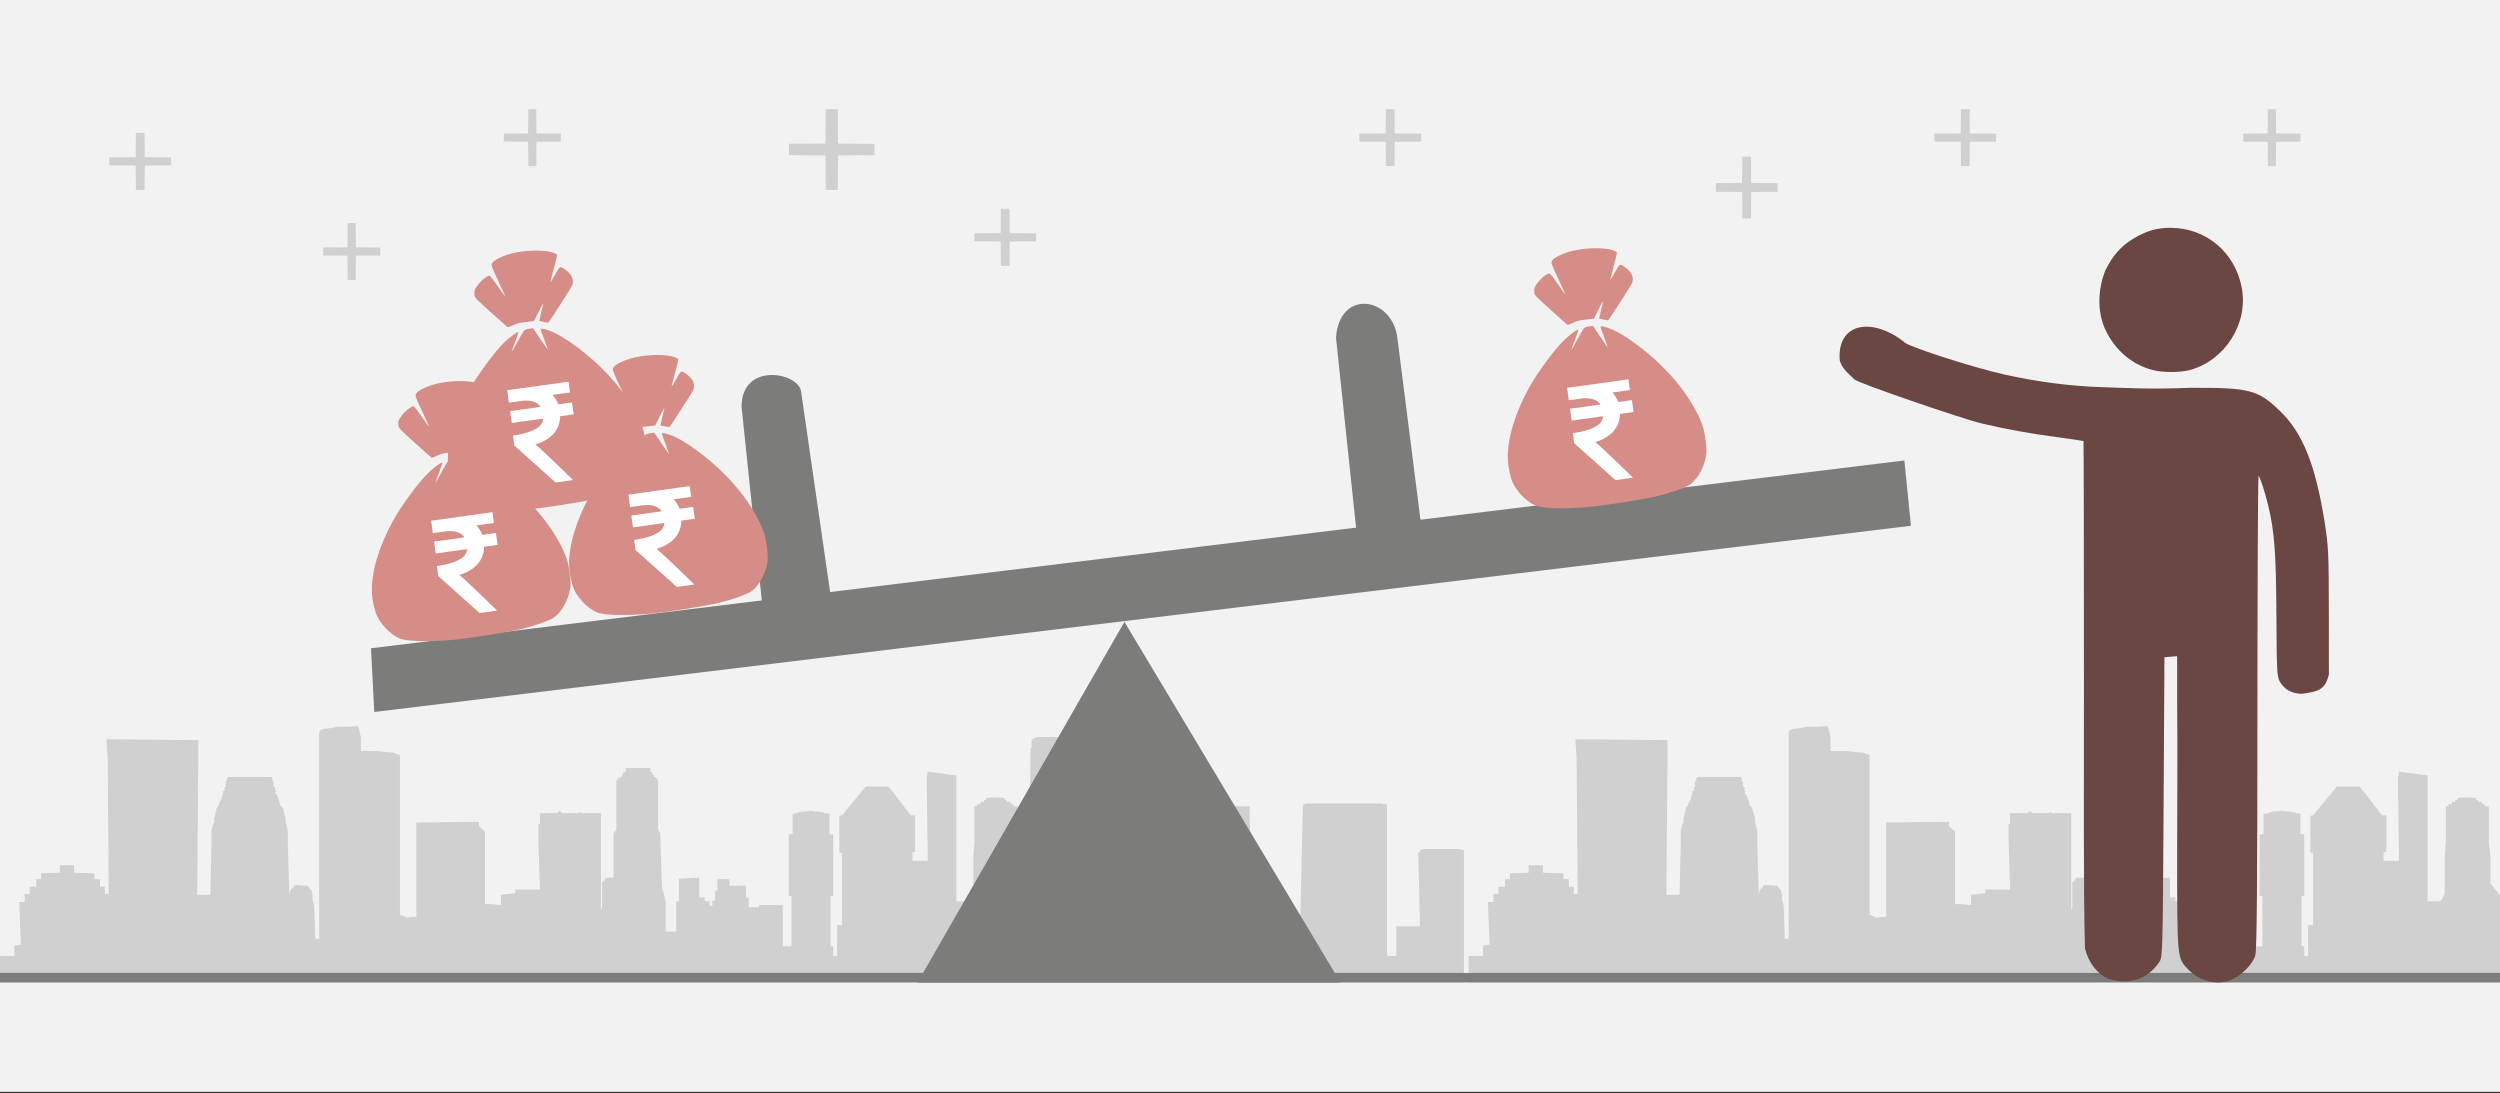
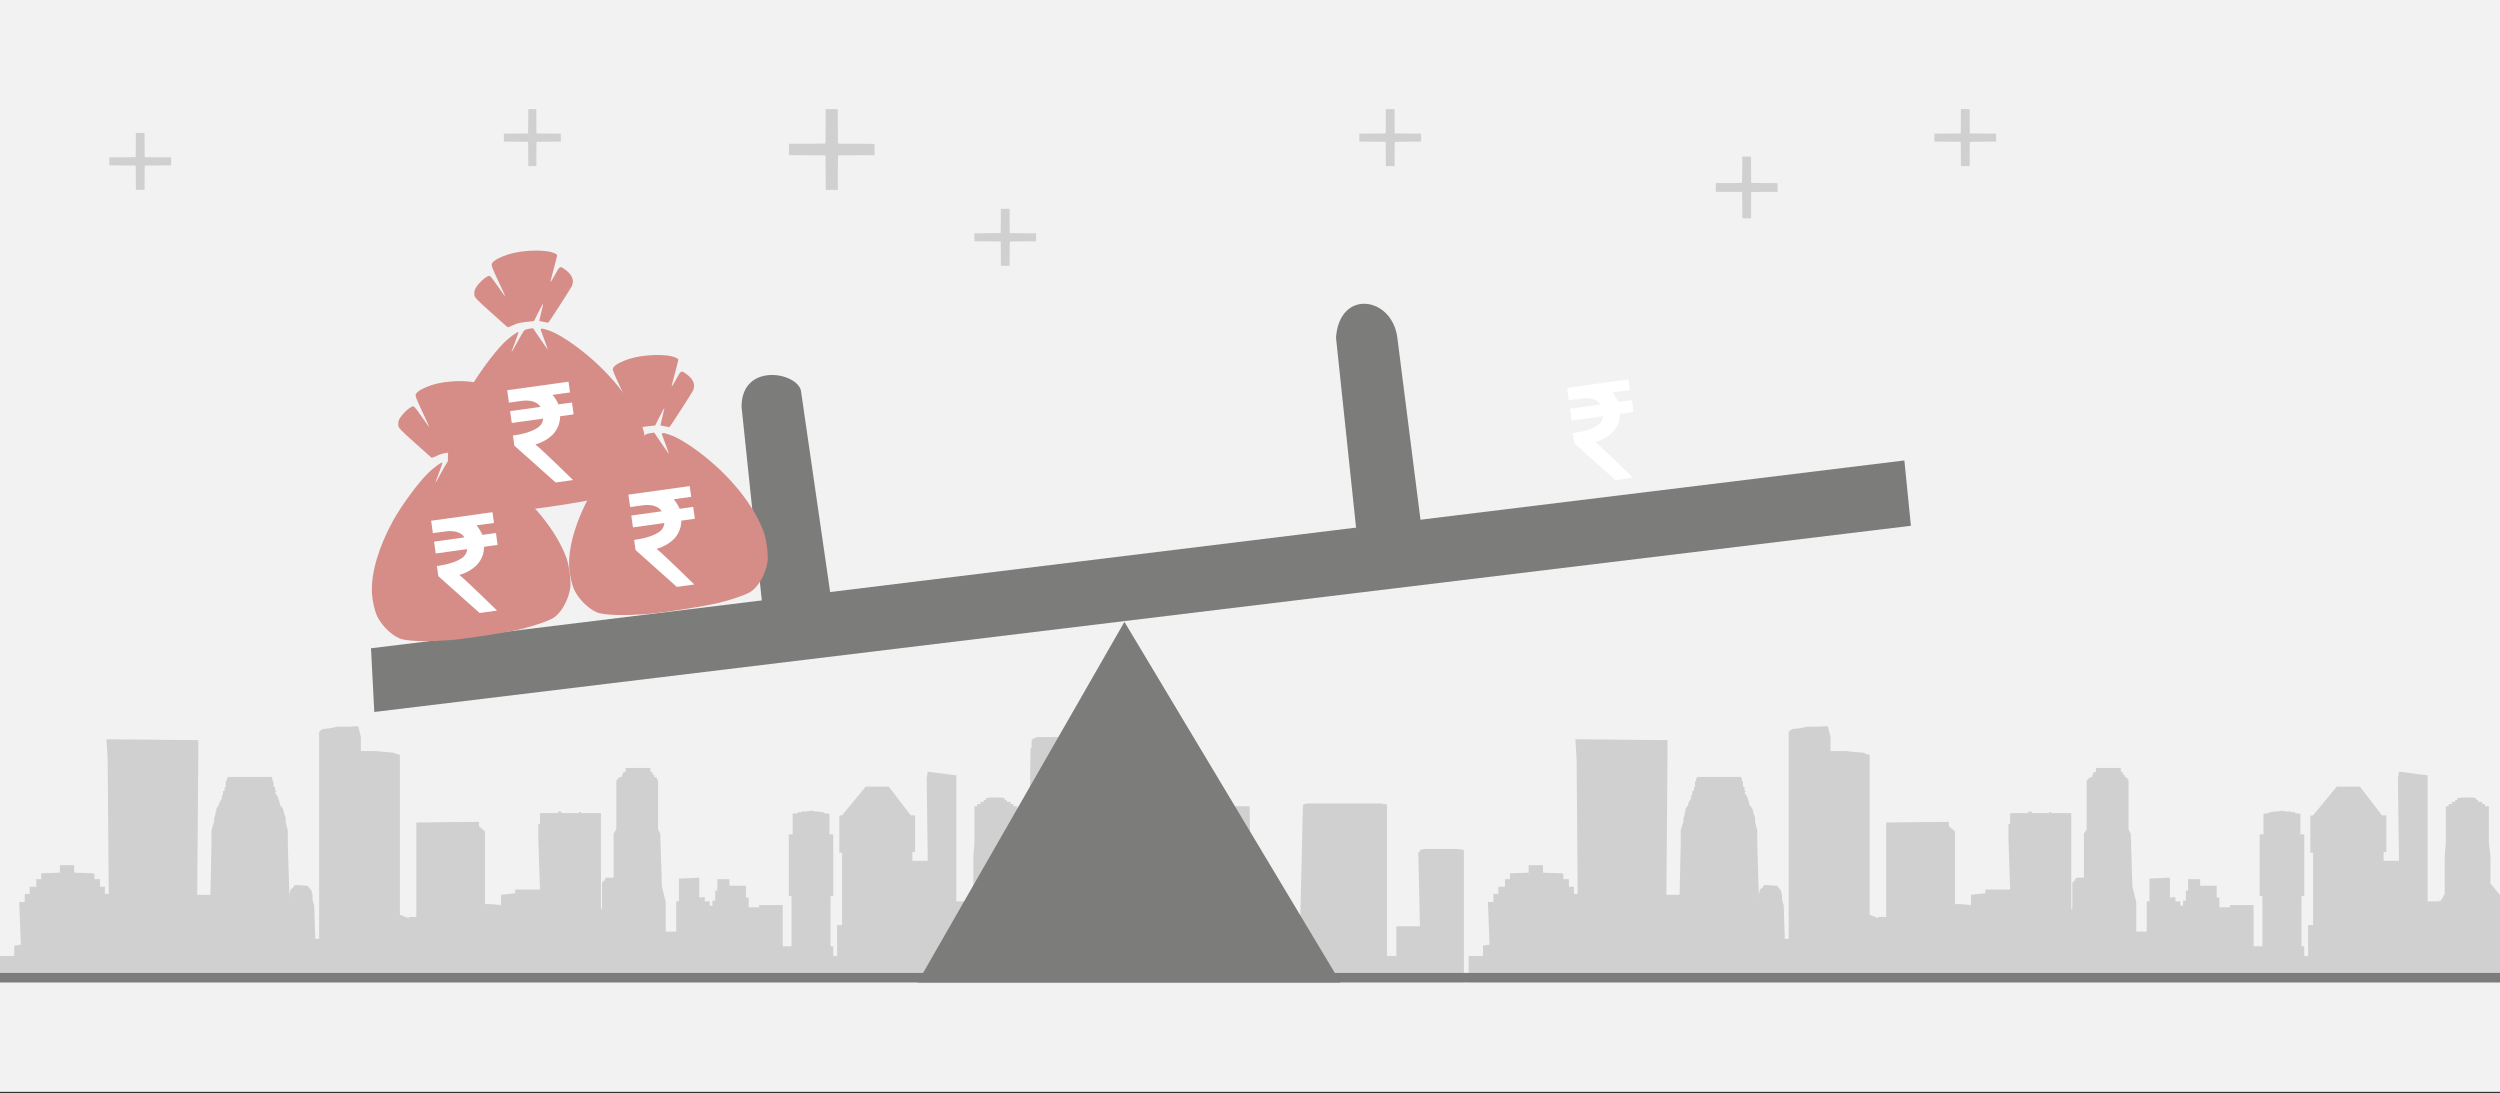
<svg xmlns="http://www.w3.org/2000/svg" width="526" height="230" overflow="hidden">
  <rect width="100%" height="100%" fill="#333333" stroke="none" />
  <defs>
    <clipPath id="clip0">
      <rect x="0" y="0" width="526" height="230" />
    </clipPath>
  </defs>
  <g clip-path="url(#clip0)">
    <rect x="0" y="0" width="526" height="229.667" fill="#FFFFFF" />
    <rect x="0" y="0" width="526" height="229.667" fill="#F2F2F2" />
    <path d="M308 206.044 308 178.821 306.613 178.624 299.794 178.624 298.754 178.821 298.754 178.821 298.754 179.28 298.408 179.28 298.408 179.412 298.754 194.893 295.403 194.893 293.785 194.893 293.785 201.125 291.82 201.125 291.82 169.506 291.82 169.375 291.589 169.178 291.011 169.178 290.78 169.047 289.971 169.047 289.393 169.047 276.333 169.047 275.524 169.047 274.946 169.047 274.715 169.178 274.368 169.178 274.137 169.375 273.559 194.171 269.514 193.843 269.514 193.515 267.896 193.646 267.896 193.515 267.55 193.515 267.319 193.515 266.741 193.515 266.163 193.515 265.932 193.515 265.354 193.515 265.354 182.495 265.123 182.495 265.123 181.117 264.892 181.117 263.158 181.117 262.927 171.54 262.927 169.965 262.927 169.637 262.696 169.637 252.525 169.637 252.294 169.637 252.294 169.965 252.294 171.54 252.294 180.986 252.063 180.986 250.098 180.986 247.902 180.986 247.325 180.986 247.325 174.492 245.707 174.295 230.682 174.492 231.029 158.486 230.682 158.354 230.682 158.026 230.682 157.436 230.682 156.78 229.295 155.075 228.833 155.075 218.2 155.075 217.391 155.403 217.045 155.73 217.045 156.321 217.045 156.977 217.045 157.436 216.813 157.436 216.813 157.895 216.467 188.398 214.386 185.906 214.386 180.33 214.04 177.116 214.04 169.637 213.231 169.637 213.231 169.637 213.231 169.178 212.653 169.178 212.653 169.178 212.653 168.719 212.191 168.719 211.844 168.719 211.844 168.391 211.382 168.26 211.382 168.26 211.382 167.932 210.804 167.801 208.377 167.801 207.452 167.932 207.452 168.26 207.452 168.26 206.99 168.391 206.99 168.719 206.99 168.719 206.181 168.719 206.412 169.178 206.181 169.178 205.603 169.178 205.603 169.637 205.603 169.637 205.025 169.637 205.025 177.116 204.794 180.33 204.794 188.07 203.985 189.514 203.638 189.514 203.638 189.645 202.829 189.645 202.829 189.645 201.789 189.645 201.789 189.645 201.211 189.645 201.211 169.965 201.211 163.143 195.201 162.356 194.97 163.799 195.201 181.117 191.965 181.117 191.965 180.527 191.965 180.527 191.965 179.28 191.965 179.28 192.197 179.28 192.197 179.28 192.543 179.28 192.543 179.28 192.543 179.28 192.543 171.671 192.543 171.54 192.543 171.54 192.543 171.54 192.197 171.54 192.197 171.54 191.965 171.54 191.965 171.54 191.619 171.54 191.619 171.54 191.619 171.54 186.996 165.505 182.142 165.505 177.172 171.54 177.172 171.54 177.172 171.54 177.172 171.54 177.172 171.54 176.941 171.54 176.941 171.54 176.594 171.671 176.594 171.671 176.594 171.671 176.594 179.28 176.594 179.28 176.594 179.28 176.594 179.412 176.941 179.412 177.172 179.412 177.172 179.412 177.172 180.658 177.172 180.658 177.172 180.658 177.172 194.63 176.132 194.63 176.132 201.125 175.323 201.125 175.323 199.091 174.745 199.091 174.745 188.53 175.323 188.53 175.323 175.541 174.514 175.541 174.514 171.212 173.358 171.081 173.358 171.081 173.358 170.884 173.127 170.884 173.127 170.884 172.78 170.884 172.78 170.884 172.549 170.884 172.549 170.753 172.318 170.753 171.971 170.753 171.74 170.753 171.509 170.753 170.7 170.556 169.544 170.753 169.544 170.753 169.313 170.753 168.967 170.753 168.735 170.753 168.735 170.753 168.504 170.884 168.158 170.884 168.158 170.884 167.926 170.884 167.926 170.884 167.926 171.081 167.926 171.081 166.771 171.212 166.771 175.541 165.962 175.541 165.962 188.53 166.54 188.53 166.54 199.091 164.69 199.091 164.69 190.432 160.299 190.432 159.721 190.432 159.721 190.891 159.721 190.891 158.334 190.891 157.525 190.891 157.525 188.858 156.947 188.858 156.947 186.365 156.138 186.365 156.138 186.365 156.138 186.365 156.138 186.365 155.907 186.365 155.907 186.365 155.676 186.365 155.676 186.365 155.329 186.365 155.329 186.365 155.098 186.365 155.098 186.365 154.751 186.365 153.942 186.365 153.48 186.365 153.48 184.987 152.324 184.987 150.937 184.987 150.937 187.349 150.937 187.349 150.475 187.349 150.475 189.514 149.897 189.514 149.897 190.563 149.666 190.563 149.666 190.563 149.319 190.563 149.319 190.563 149.319 189.645 148.279 189.645 148.279 188.858 148.279 188.726 147.123 188.858 147.123 184.659 142.847 184.856 142.847 189.645 142.269 189.645 142.269 201.125 142.269 201.125 142.269 196.008 140.074 196.008 140.074 189.776 139.265 186.562 138.918 175.41 138.456 174.492 138.456 164.258 138.109 163.602 137.647 163.471 137.647 163.143 137.647 163.012 137.3 163.012 137.3 162.553 137.3 162.553 136.838 162.356 136.838 161.766 136.838 161.569 136.491 161.569 131.868 161.569 131.637 161.569 131.637 161.766 131.637 162.356 131.059 162.553 131.059 162.553 131.059 163.012 130.828 163.012 130.828 163.143 130.828 163.471 130.25 163.602 129.672 164.258 129.672 174.492 129.094 175.41 129.094 184.987 129.094 184.856 129.094 184.856 129.094 184.659 129.094 184.659 127.823 184.659 127.476 184.659 127.476 184.856 127.476 184.856 127.245 184.856 127.245 184.987 127.245 185.184 127.245 185.184 127.245 185.184 127.245 185.315 126.898 185.315 126.898 185.315 126.898 185.643 126.667 185.643 126.667 185.643 126.667 190.891 126.436 191.482 126.436 176.46 126.436 175.541 126.436 173.376 126.436 173.376 126.436 172.589 126.436 171.081 122.275 171.081 122.275 170.884 121.813 170.884 121.813 171.081 118.23 171.081 117.999 170.753 117.421 170.753 117.421 171.081 113.608 171.081 113.608 172.589 113.608 173.376 113.261 173.376 113.261 175.541 113.261 176.46 113.608 187.152 108.638 187.152 108.407 187.152 108.407 187.939 108.407 187.939 105.402 188.267 105.402 190.432 103.437 190.235 102.05 190.235 102.05 185.447 102.05 185.447 102.05 174.951 100.779 173.836 100.779 173.836 100.779 173.048 100.779 172.917 87.604 173.048 87.604 192.925 85.986 192.925 85.986 193.187 84.137 192.466 84.137 158.814 83.559 158.682 82.75 158.354 81.132 158.223 79.167 158.026 76.971 158.026 75.931 158.026 75.931 155.075 75.353 152.779 73.157 152.91 70.961 152.91 69.343 153.238 67.957 153.369 67.379 153.697 67.147 154.025 67.147 158.945 67.147 197.517 66.916 197.517 66.338 197.517 66.107 190.563 65.761 189.317 65.761 188.267 65.529 187.349 64.952 186.693 64.721 186.365 62.756 186.234 61.947 186.234 61.716 186.693 61.138 187.152 60.907 188.07 60.907 189.186 60.56 177.575 60.56 176.656 60.56 176.656 60.56 176.46 60.56 175.672 60.56 174.754 60.329 173.836 60.098 172.917 60.098 171.999 59.751 171.081 59.52 170.097 58.942 169.375 58.711 168.391 58.364 167.473 57.902 166.882 57.902 166.685 58.133 166.554 58.133 166.423 58.133 166.423 58.133 166.423 57.902 166.423 57.902 166.226 57.902 165.964 57.902 165.636 57.555 165.505 57.555 165.177 57.555 164.98 57.555 164.717 57.555 164.521 57.324 164.258 57.324 164.061 57.324 163.799 57.093 163.471 48.078 163.471 47.731 163.799 47.731 163.93 47.731 164.258 47.5 164.389 47.5 164.717 47.5 164.98 47.5 165.177 47.5 165.505 47.269 165.636 47.269 165.964 47.269 166.095 47.269 166.423 46.922 166.423 46.922 167.013 46.691 167.473 46.691 167.932 46.46 168.391 46.113 168.916 46.113 169.178 45.882 169.637 45.535 170.097 45.535 170.556 45.304 171.081 45.304 171.54 45.073 171.999 45.073 172.917 44.727 173.836 44.495 174.754 44.495 175.672 44.495 176.656 44.495 176.788 44.495 177.575 44.264 188.267 41.49 188.267 41.722 159.273 41.722 155.73 22.421 155.534 22.421 155.993 22.652 159.601 22.883 188.07 22.074 188.07 22.074 186.562 22.074 186.562 22.074 186.562 22.074 186.562 22.074 186.562 21.034 186.562 21.034 185.184 21.034 185.184 21.034 184.987 21.034 184.987 21.034 184.987 20.687 184.987 19.878 184.987 19.878 183.938 19.878 183.938 19.647 183.741 19.647 183.741 19.647 183.741 19.647 183.741 15.602 183.61 15.602 183.479 15.602 183.479 15.602 183.479 15.602 183.479 15.602 183.282 15.602 183.282 15.602 183.151 15.602 182.954 15.602 182.823 15.602 182.823 15.602 182.691 15.602 182.495 15.602 182.495 15.602 182.495 15.602 182.495 15.602 182.035 12.597 182.035 12.597 183.61 8.668 183.741 8.668 183.741 8.668 183.741 8.668 184.987 7.628 184.987 7.628 184.987 7.628 184.987 7.628 184.987 7.628 186.562 6.588 186.562 6.241 186.562 6.241 186.562 6.241 186.562 6.241 186.562 6.241 188.07 5.432 188.07 5.432 188.07 5.432 188.07 5.201 188.07 5.201 188.07 5.201 188.07 5.201 188.07 5.201 188.07 5.201 189.776 4.045 189.776 4.392 198.763 3.005 198.96 3.005 201.125 0 201.125 0 206.7 308 206.7 308 206.044Z" fill="#D0D0D0" fill-rule="evenodd" />
    <path d="M384.566 152.779 385.145 155.075 385.145 158.026 386.188 158.026 388.39 158.026 390.361 158.223 391.983 158.354 392.794 158.682 393.374 158.814 393.374 192.466 395.228 193.187 395.228 192.925 396.851 192.925 396.851 173.048 410.063 172.917 410.063 173.048 410.063 173.836 411.338 174.951 411.338 185.447 411.338 190.235 412.729 190.235 414.699 190.432 414.699 188.267 417.713 187.939 417.713 187.152 417.944 187.152 422.928 187.152 422.58 176.46 422.58 175.541 422.58 173.376 422.928 173.376 422.928 172.589 422.928 171.08 426.753 171.08 426.753 170.753 427.332 170.753 427.564 171.08 431.157 171.08 431.157 170.884 431.62 170.884 431.62 171.08 435.793 171.08 435.793 172.589 435.793 173.376 435.793 175.541 435.793 176.46 435.793 191.482 436.025 190.891 436.025 185.643 436.256 185.643 436.256 185.315 436.604 185.315 436.604 185.184 436.604 184.987 436.604 184.856 436.836 184.856 436.836 184.659 437.183 184.659 438.458 184.659 438.458 175.41 439.038 174.492 439.038 164.258 439.617 163.602 440.197 163.471 440.197 163.143 440.197 163.012 440.429 163.012 440.429 162.553 441.008 162.356 441.008 161.766 441.008 161.569 441.24 161.569 445.876 161.569 446.224 161.569 446.224 161.766 446.224 162.356 446.687 162.553 446.687 163.012 447.035 163.012 447.035 163.143 447.035 163.471 447.498 163.602 447.846 164.258 447.846 174.492 448.31 175.41 448.657 186.562 449.469 189.776 449.469 196.008 451.671 196.008 451.671 189.645 452.25 189.645 452.25 184.856 456.539 184.659 456.539 188.858 457.698 188.727 457.698 188.858 457.698 189.645 458.741 189.645 458.741 190.563 459.088 190.563 459.32 190.563 459.32 189.514 459.9 189.514 459.9 187.349 460.363 187.349 460.363 184.987 461.754 184.987 462.913 184.987 462.913 186.365 463.377 186.365 464.188 186.365 464.536 186.365 464.767 186.365 465.115 186.365 465.347 186.365 465.579 186.365 466.39 186.365 466.39 188.858 466.969 188.858 466.969 190.891 467.781 190.891 469.171 190.891 469.171 190.432 469.751 190.432 474.155 190.432 474.155 199.091 476.009 199.091 476.009 188.53 475.43 188.53 475.43 175.541 476.241 175.541 476.241 171.212 477.4 171.08 477.4 170.884 477.632 170.884 477.98 170.884 478.212 170.753 478.443 170.753 478.791 170.753 479.023 170.753 480.182 170.556 480.993 170.753 481.225 170.753 481.457 170.753 481.804 170.753 482.036 170.753 482.036 170.884 482.268 170.884 482.616 170.884 482.847 170.884 482.847 171.08 484.006 171.212 484.006 175.541 484.818 175.541 484.818 188.53 484.238 188.53 484.238 199.091 484.818 199.091 484.818 201.125 485.629 201.125 485.629 194.63 486.672 194.63 486.672 180.658 486.672 179.412 486.44 179.412 486.093 179.412 486.093 179.28 486.093 171.671 486.44 171.54 486.672 171.54 491.656 165.505 496.523 165.505 501.159 171.54 501.507 171.54 501.739 171.54 502.087 171.54 502.087 171.671 502.087 179.28 501.739 179.28 501.507 179.28 501.507 180.527 501.507 181.117 504.752 181.117 504.52 163.799 504.752 162.356 510.779 163.143 510.779 169.965 510.779 189.645 511.358 189.645 512.401 189.645 513.213 189.645 513.213 189.514 513.56 189.514 514.372 188.071 514.372 180.33 514.604 177.116 514.604 169.637 515.183 169.637 515.183 169.178 515.763 169.178 515.994 169.178 515.763 168.719 516.574 168.719 516.574 168.391 517.037 168.26 517.037 167.932 517.965 167.801 520.398 167.801 520.978 167.932 520.978 168.26 521.441 168.391 521.441 168.719 521.789 168.719 522.253 168.719 522.253 169.178 522.832 169.178 522.832 169.637 523.644 169.637 523.644 177.116 523.991 180.33 523.991 185.906 526 188.306 526 206.7 309 206.7 309 201.125 312.013 201.125 312.013 198.96 313.404 198.763 313.056 189.776 314.215 189.776 314.215 188.071 314.447 188.071 315.259 188.071 315.259 186.562 315.606 186.562 316.649 186.562 316.649 184.987 317.692 184.987 317.692 183.741 321.633 183.61 321.633 182.035 324.646 182.035 324.646 182.495 324.646 182.691 324.646 182.823 324.646 182.954 324.646 183.151 324.646 183.282 324.646 183.479 324.646 183.61 328.703 183.741 328.935 183.938 328.935 184.987 329.746 184.987 330.094 184.987 330.094 185.184 330.094 186.562 331.137 186.562 331.137 188.071 331.948 188.071 331.716 159.601 331.484 155.993 331.484 155.534 350.839 155.731 350.839 159.273 350.608 188.267 353.389 188.267 353.621 177.575 353.621 176.788 353.621 176.656 353.621 175.672 353.621 174.754 353.853 173.836 354.2 172.917 354.2 171.999 354.432 171.54 354.432 171.08 354.664 170.556 354.664 170.096 355.012 169.637 355.243 169.178 355.243 168.916 355.591 168.391 355.823 167.932 355.823 167.473 356.055 167.013 356.055 166.423 356.402 166.423 356.402 166.095 356.402 165.964 356.402 165.636 356.634 165.505 356.634 165.177 356.634 164.98 356.634 164.717 356.634 164.39 356.866 164.258 356.866 163.93 356.866 163.799 357.214 163.471 366.254 163.471 366.486 163.799 366.486 164.062 366.486 164.258 366.717 164.521 366.717 164.717 366.717 164.98 366.717 165.177 366.717 165.505 367.065 165.636 367.065 165.964 367.065 166.226 367.065 166.423 367.297 166.423 367.297 166.554 367.065 166.685 367.065 166.882 367.529 167.473 367.876 168.391 368.108 169.375 368.688 170.096 368.919 171.08 369.267 171.999 369.267 172.917 369.499 173.836 369.731 174.754 369.731 175.672 369.731 176.46 369.731 176.656 369.731 177.575 370.078 189.186 370.078 188.071 370.31 187.152 370.89 186.693 371.121 186.234 371.933 186.234 373.903 186.365 374.135 186.693 374.714 187.349 374.946 188.267 374.946 189.317 375.294 190.563 375.526 197.517 376.105 197.517 376.337 197.517 376.337 158.945 376.337 154.025 376.569 153.697 377.148 153.369 378.539 153.238 380.162 152.91 382.364 152.91Z" fill="#D0D0D0" fill-rule="evenodd" />
    <path d="M-4 205.702 526 205.702" stroke="#7C7C7B" stroke-width="2" stroke-miterlimit="8" fill="none" fill-rule="evenodd" />
    <path d="M236.579 130.841 193.057 206.731 282.057 206.731Z" fill="#7C7C7B" fill-rule="evenodd" />
    <path d="M78.058 136.397 78.748 149.8 402.058 110.623 400.678 96.876Z" fill="#7C7C7B" fill-rule="evenodd" />
    <path d="M160.648 129.824 175.021 127.062 168.519 82.191C167.653 78.271 156.06 76.236 156.021 85.569Z" fill="#7C7C7B" fill-rule="evenodd" />
    <path d="M281.092 71.024C281.845 60.72 292.886 62.395 293.998 71.024L299.092 111.111 285.507 112.839Z" fill="#7C7C7B" fill-rule="evenodd" />
    <path d="M134.837 74.956C133.954 75.091 133.116 75.274 132.397 75.506 130.72 76.045 129.468 76.719 129.078 77.291 128.78 77.73 128.854 77.941 130.654 81.774 131.32 83.192 131.85 84.37 131.834 84.392 131.816 84.415 131.087 83.411 130.212 82.162 128.693 79.992 128.604 79.899 128.203 80.06 127.285 80.43 125.726 82.043 125.403 82.96 125.305 83.235 125.263 83.729 125.309 84.055 125.382 84.58 125.79 85.006 128.761 87.663 130.614 89.32 132.193 90.73 132.271 90.796 132.348 90.861 132.869 90.686 133.429 90.407 134.253 89.996 134.772 89.862 136.151 89.709L137.856 89.52 138.794 87.647C139.31 86.616 139.756 85.791 139.785 85.813 139.814 85.835 139.638 86.641 139.394 87.604 139.15 88.567 138.957 89.4 138.965 89.455 138.972 89.51 139.395 89.623 139.903 89.705L139.903 89.705C140.411 89.788 140.838 89.862 140.852 89.872 140.914 89.912 145.509 82.787 145.796 82.205 146.368 81.046 145.933 79.847 144.563 78.812 143.308 77.862 143.337 77.851 142.305 79.716 141.797 80.636 141.358 81.371 141.33 81.35 141.277 81.31 141.598 80.014 142.327 77.323 142.552 76.492 142.725 75.728 142.711 75.627 142.696 75.525 142.37 75.319 141.984 75.168 140.536 74.601 137.485 74.554 134.837 74.956ZM136.832 91.138C136.382 91.201 135.906 91.364 135.776 91.5 135.645 91.636 135.004 92.731 134.352 93.932 133.699 95.133 133.138 96.119 133.103 96.124 133.068 96.129 133.405 95.18 133.851 94.016 134.297 92.852 134.624 91.871 134.578 91.836 134.391 91.695 132.664 92.963 131.564 94.049 129.419 96.165 125.974 100.852 124.204 104.062 121.188 109.532 119.562 115.047 119.753 119.156 119.833 120.887 120.308 123.032 120.867 124.192 121.916 126.368 124.399 128.631 126.168 129.025 128.155 129.468 131.579 129.527 136.122 129.197 139.232 128.971 148.14 127.589 151.072 126.878 153.819 126.211 156.448 125.323 157.732 124.628 159.439 123.704 161.076 120.904 161.491 118.196 161.687 116.912 161.247 113.44 160.699 111.95 158.578 106.187 153.489 99.914 146.987 95.049 144.523 93.206 142.498 92.02 140.842 91.451 139.478 90.982 139.104 91.007 139.326 91.554 139.791 92.703 140.811 95.582 140.731 95.522 140.681 95.484 139.967 94.456 139.145 93.238L137.652 91.024Z" fill="#D68D87" fill-rule="evenodd" />
    <path d="M145.846 106.654C143.006 107.05 143.006 107.05 143.006 107.05 142.653 106.251 142.198 105.588 141.76 105.043 145.429 104.532 145.429 104.532 145.429 104.532 145.114 102.275 145.114 102.275 145.114 102.275 132.214 104.071 132.214 104.071 132.214 104.071 132.579 106.685 132.579 106.685 132.579 106.685 135.183 106.322 135.183 106.322 135.183 106.322 137.195 106.042 138.596 106.574 139.219 107.577 132.828 108.467 132.828 108.467 132.828 108.467 133.176 110.962 133.176 110.962 133.176 110.962 139.804 110.039 139.804 110.039 139.804 110.039 139.683 110.903 139.293 111.563 138.514 112.035 136.635 113.265 133.423 113.592 133.423 113.592 133.721 115.73 133.721 115.73 133.721 115.73 142.405 123.483 142.405 123.483 142.405 123.483 146.074 122.972 146.074 122.972 146.074 122.972 146.074 122.972 139.921 116.926 138.15 115.477 139.774 115.008 140.993 114.233 141.942 113.253 142.874 112.155 143.317 111.003 143.354 109.544 146.195 109.149 146.195 109.149 146.195 109.149 145.846 106.654 145.846 106.654 145.846 106.654" fill="#FFFFFF" fill-rule="evenodd" />
    <path d="M93.336 80.448C92.454 80.582 91.615 80.766 90.897 80.998 89.22 81.537 87.968 82.21 87.578 82.783 87.28 83.222 87.354 83.433 89.154 87.266 89.82 88.684 90.35 89.862 90.334 89.884 90.316 89.907 89.587 88.903 88.712 87.654 87.193 85.484 87.104 85.391 86.703 85.552 85.785 85.922 84.226 87.535 83.903 88.452 83.805 88.727 83.763 89.221 83.809 89.547 83.882 90.072 84.29 90.498 87.261 93.155 89.114 94.812 90.693 96.222 90.77 96.287 90.847 96.353 91.369 96.178 91.929 95.899 92.753 95.487 93.272 95.355 94.651 95.201L96.356 95.012 97.294 93.138C97.81 92.108 98.256 91.283 98.285 91.305 98.314 91.327 98.138 92.133 97.894 93.096 97.65 94.058 97.457 94.891 97.465 94.947 97.472 95.002 97.895 95.115 98.403 95.197L98.403 95.197C98.911 95.28 99.338 95.354 99.352 95.364 99.414 95.404 104.009 88.279 104.296 87.697 104.868 86.538 104.433 85.339 103.063 84.304 101.808 83.354 101.836 83.343 100.805 85.208 100.297 86.128 99.858 86.863 99.829 86.841 99.777 86.802 100.098 85.507 100.827 82.815 101.052 81.984 101.225 81.221 101.211 81.119 101.196 81.017 100.87 80.811 100.484 80.66 99.035 80.093 95.985 80.046 93.337 80.448ZM95.332 96.63C94.882 96.693 94.406 96.856 94.276 96.992 94.145 97.128 93.504 98.223 92.852 99.424 92.199 100.625 91.638 101.611 91.603 101.616 91.568 101.621 91.904 100.672 92.35 99.508 92.797 98.344 93.124 97.363 93.078 97.328 92.891 97.187 91.164 98.454 90.064 99.541 87.919 101.657 84.474 106.344 82.704 109.554 79.688 115.024 78.062 120.539 78.253 124.648 78.333 126.379 78.808 128.524 79.367 129.684 80.416 131.86 82.898 134.123 84.668 134.517 86.655 134.96 90.079 135.019 94.622 134.689 97.732 134.463 106.64 133.081 109.572 132.37 112.319 131.703 114.948 130.815 116.232 130.12 117.939 129.196 119.576 126.396 119.991 123.688 120.187 122.404 119.747 118.932 119.199 117.442 117.078 111.678 111.989 105.406 105.487 100.541 103.023 98.698 100.998 97.512 99.342 96.943 97.978 96.474 97.604 96.499 97.826 97.046 98.291 98.195 99.311 101.074 99.231 101.014 99.18 100.976 98.467 99.948 97.645 98.73L96.152 96.516Z" fill="#D68D87" fill-rule="evenodd" />
    <path d="M104.346 112.146C101.506 112.542 101.506 112.542 101.506 112.542 101.153 111.743 100.698 111.08 100.26 110.535 103.929 110.024 103.929 110.024 103.929 110.024 103.614 107.767 103.614 107.767 103.614 107.767 90.714 109.563 90.714 109.563 90.714 109.563 91.079 112.177 91.079 112.177 91.079 112.177 93.683 111.814 93.683 111.814 93.683 111.814 95.695 111.534 97.096 112.066 97.719 113.069 91.328 113.959 91.328 113.959 91.328 113.959 91.676 116.454 91.676 116.454 91.676 116.454 98.304 115.531 98.304 115.531 98.304 115.531 98.183 116.395 97.793 117.055 97.014 117.527 95.135 118.757 91.923 119.084 91.923 119.084 92.221 121.222 92.221 121.222 92.221 121.222 100.905 128.975 100.905 128.975 100.905 128.975 104.574 128.464 104.574 128.464 104.574 128.464 104.574 128.464 98.421 122.418 96.65 120.969 98.274 120.5 99.493 119.725 100.442 118.745 101.374 117.647 101.817 116.495 101.854 115.036 104.695 114.641 104.695 114.641 104.695 114.641 104.346 112.146 104.346 112.146 104.346 112.146" fill="#FFFFFF" fill-rule="evenodd" />
    <path d="M109.336 52.988C108.454 53.122 107.615 53.306 106.896 53.537 105.22 54.077 103.968 54.75 103.578 55.323 103.279 55.762 103.354 55.972 105.154 59.806 105.82 61.223 106.35 62.402 106.333 62.424 106.316 62.447 105.587 61.443 104.712 60.194 103.193 58.023 103.104 57.931 102.703 58.092 101.784 58.461 100.226 60.075 99.902 60.991 99.805 61.267 99.763 61.76 99.808 62.087 99.882 62.611 100.289 63.037 103.261 65.695 105.114 67.352 106.693 68.761 106.77 68.827 106.847 68.893 107.369 68.718 107.929 68.438 108.753 68.027 109.271 67.894 110.651 67.741L112.355 67.552 113.294 65.678C113.81 64.648 114.256 63.823 114.285 63.845 114.314 63.867 114.138 64.672 113.894 65.635 113.65 66.598 113.457 67.431 113.464 67.487 113.472 67.542 113.894 67.655 114.403 67.737L114.403 67.737C114.911 67.819 115.338 67.894 115.352 67.903 115.414 67.944 120.009 60.819 120.296 60.236 120.868 59.077 120.432 57.879 119.063 56.843 117.807 55.894 117.836 55.882 116.805 57.748 116.297 58.668 115.858 59.402 115.829 59.381 115.777 59.341 116.098 58.046 116.827 55.355 117.052 54.523 117.225 53.76 117.21 53.658 117.196 53.557 116.869 53.35 116.484 53.199 115.035 52.633 111.984 52.586 109.336 52.988ZM111.332 69.17C110.881 69.233 110.406 69.396 110.275 69.532 110.145 69.668 109.504 70.762 108.852 71.963 108.199 73.164 107.637 74.151 107.602 74.156 107.568 74.16 107.904 73.212 108.35 72.048 108.796 70.883 109.124 69.902 109.077 69.868 108.891 69.727 107.164 70.994 106.063 72.08 103.919 74.197 100.474 78.884 98.704 82.094 95.688 87.564 94.062 93.079 94.252 97.188 94.333 98.919 94.808 101.064 95.367 102.223 96.416 104.399 98.898 106.663 100.668 107.057 102.655 107.499 106.079 107.558 110.622 107.228 113.732 107.003 122.64 105.621 125.571 104.909 128.318 104.243 130.947 103.355 132.232 102.659 133.939 101.736 135.575 98.936 135.99 96.228 136.187 94.944 135.747 91.471 135.199 89.982 133.078 84.218 127.989 77.946 121.487 73.081 119.022 71.237 116.998 70.052 115.342 69.483 113.977 69.013 113.604 69.039 113.826 69.586 114.291 70.735 115.311 73.614 115.231 73.554 115.18 73.515 114.467 72.488 113.645 71.27L112.151 69.056Z" fill="#D68D87" fill-rule="evenodd" />
    <path d="M120.346 84.686C117.506 85.081 117.506 85.081 117.506 85.081 117.153 84.283 116.698 83.619 116.26 83.075 119.929 82.564 119.929 82.564 119.929 82.564 119.614 80.307 119.614 80.307 119.614 80.307 106.714 82.103 106.714 82.103 106.714 82.103 107.079 84.716 107.079 84.716 107.079 84.716 109.682 84.354 109.682 84.354 109.682 84.354 111.694 84.074 113.096 84.605 113.718 85.609 107.328 86.498 107.328 86.498 107.328 86.498 107.676 88.993 107.676 88.993 107.676 88.993 114.303 88.07 114.303 88.07 114.303 88.07 114.183 88.935 113.792 89.595 113.014 90.067 111.135 91.297 107.923 91.623 107.923 91.623 108.221 93.762 108.221 93.762 108.221 93.762 116.905 101.515 116.905 101.515 116.905 101.515 120.574 101.004 120.574 101.004 120.574 101.004 120.574 101.004 114.421 94.957 112.65 93.508 114.274 93.04 115.492 92.265 116.441 91.285 117.374 90.186 117.816 89.035 117.854 87.576 120.694 87.181 120.694 87.181 120.694 87.181 120.346 84.686 120.346 84.686 120.346 84.686" fill="#FFFFFF" fill-rule="evenodd" />
-     <path d="M332.336 52.488C331.454 52.623 330.615 52.807 329.896 53.038 328.22 53.578 326.968 54.251 326.578 54.824 326.279 55.262 326.354 55.473 328.154 59.307 328.82 60.724 329.35 61.902 329.333 61.925 329.316 61.947 328.587 60.944 327.712 59.695 326.193 57.524 326.104 57.431 325.703 57.592 324.784 57.962 323.226 59.576 322.902 60.492 322.805 60.768 322.763 61.261 322.808 61.588 322.882 62.112 323.289 62.538 326.261 65.195 328.114 66.853 329.693 68.262 329.77 68.328 329.847 68.394 330.369 68.219 330.929 67.939 331.753 67.528 332.271 67.395 333.651 67.242L335.355 67.053 336.294 65.179C336.81 64.148 337.256 63.324 337.285 63.345 337.314 63.367 337.138 64.173 336.894 65.136 336.65 66.099 336.457 66.932 336.464 66.987 336.472 67.043 336.894 67.156 337.403 67.238L337.403 67.238C337.911 67.32 338.338 67.395 338.352 67.404 338.414 67.445 343.009 60.32 343.296 59.737 343.868 58.578 343.432 57.379 342.063 56.344 340.807 55.395 340.836 55.383 339.805 57.249 339.297 58.168 338.858 58.903 338.829 58.882 338.777 58.842 339.098 57.547 339.827 54.856 340.052 54.024 340.225 53.261 340.21 53.159 340.196 53.058 339.869 52.851 339.484 52.7 338.035 52.133 334.984 52.086 332.336 52.489ZM334.332 68.671C333.881 68.734 333.406 68.896 333.275 69.033 333.145 69.169 332.504 70.263 331.852 71.464 331.199 72.665 330.637 73.651 330.602 73.656 330.568 73.661 330.904 72.713 331.35 71.549 331.796 70.384 332.124 69.403 332.077 69.368 331.891 69.227 330.164 70.495 329.063 71.581 326.919 73.698 323.474 78.385 321.704 81.595 318.688 87.064 317.062 92.58 317.253 96.688 317.333 98.42 317.807 100.565 318.367 101.724 319.416 103.9 321.898 106.163 323.668 106.558 325.655 107 329.079 107.059 333.622 106.729 336.732 106.503 345.64 105.121 348.571 104.41 351.318 103.743 353.947 102.855 355.232 102.16 356.939 101.237 358.575 98.436 358.99 95.728 359.187 94.445 358.747 90.972 358.199 89.483 356.078 83.719 350.989 77.446 344.487 72.582 342.022 70.738 339.998 69.553 338.342 68.983 336.977 68.514 336.604 68.54 336.826 69.087 337.291 70.236 338.311 73.115 338.231 73.054 338.18 73.016 337.467 71.988 336.645 70.771L335.151 68.557Z" fill="#D68D87" fill-rule="evenodd" />
    <path d="M343.346 84.187C340.506 84.582 340.506 84.582 340.506 84.582 340.153 83.783 339.698 83.12 339.26 82.576 342.929 82.065 342.929 82.065 342.929 82.065 342.614 79.808 342.614 79.808 342.614 79.808 329.714 81.604 329.714 81.604 329.714 81.604 330.079 84.217 330.079 84.217 330.079 84.217 332.682 83.855 332.682 83.855 332.682 83.855 334.694 83.575 336.096 84.106 336.718 85.109 330.328 85.999 330.328 85.999 330.328 85.999 330.676 88.494 330.676 88.494 330.676 88.494 337.303 87.571 337.303 87.571 337.303 87.571 337.183 88.436 336.792 89.096 336.014 89.567 334.135 90.798 330.923 91.124 330.923 91.124 331.221 93.262 331.221 93.262 331.221 93.262 339.905 101.015 339.905 101.015 339.905 101.015 343.574 100.504 343.574 100.504 343.574 100.504 343.574 100.504 337.421 94.458 335.65 93.009 337.274 92.541 338.492 91.766 339.441 90.786 340.374 89.687 340.816 88.535 340.854 87.077 343.694 86.681 343.694 86.681 343.694 86.681 343.346 84.187 343.346 84.187 343.346 84.187" fill="#FFFFFF" fill-rule="evenodd" />
-     <path d="M20.53 158.226C18.334 157.301 15.969 154.885 15.458 153.046 15.149 151.935 15.037 138.657 15.025 101.892 15.015 74.583 14.909 52.239 14.786 52.239 14.535 52.239 13.511 55.348 12.782 58.323 11.454 63.74 11.102 68.393 11.033 81.447 10.97 93.392 10.914 94.459 10.293 95.518 9.324 97.173 7.722 98.046 5.66 98.044 2.306 97.581 0.744 97.26 0 93.93L0.014 80.689C0.026 68.682 0.104 66.965 0.844 62.259 2.783 49.927 5.48 43.157 10.302 38.518 14.928 34.067 16.673 33.617 29.117 33.663 37.746 34.001 42.215 33.706 47.753 33.523 54.325 33.312 61.102 32.439 68.027 30.91 74.813 29.411 89.269 24.722 89.269 24.02 96.135 18.672 103.418 20.01 102.816 27.886 102.482 29.133 101.848 29.953 99.692 31.931 98.868 32.687 77.153 40.182 72.877 41.187 67.72 42.399 62.945 43.267 57.198 44.039 54.161 44.447 51.634 44.823 51.582 44.875 51.53 44.928 51.488 68.09 51.489 96.347 51.483 112.766 51.617 139.99 51.267 151.626 50.523 154.635 48.705 156.984 46.327 158.006 41.877 159.339 38.124 158.154 35.61 154.418 34.949 153.406 34.917 152.195 34.746 121.859L34.568 90.351 33.231 90.24 31.895 90.129 31.895 99.44C31.787 113.222 31.889 116.671 31.895 131.281 31.895 153.756 31.909 153.598 29.652 155.959 27.185 158.54 23.469 159.464 20.53 158.226ZM29.192 29.916C21.821 27.887 16.932 20.15 18.302 12.683 19.68 5.174 25.805 0.001 33.32 0 36.193-0 38.462 0.672 41.177 2.328 43.733 3.887 45.47 5.866 46.972 8.93 48.72 13.275 48.629 18.071 46.885 21.648 44.823 25.857 41.367 28.769 37.062 29.924 34.967 30.485 31.249 30.482 29.192 29.915Z" fill="#6A4742" fill-rule="evenodd" transform="matrix(-1.001 0 0 1 490 47.931)" />
    <path d="M173.733 39.608C173.713 39.425 173.704 37.844 173.713 36.096 173.723 34.347 173.708 32.858 173.681 32.786 173.632 32.656 173.606 32.656 170.304 32.668 168.475 32.675 166.758 32.665 166.489 32.647L166 32.613 166 31.428 166 30.244 169.806 30.243C171.899 30.242 173.635 30.22 173.663 30.193 173.691 30.167 173.715 28.53 173.715 26.556L173.716 22.967 174.972 22.967 176.229 22.967 176.264 23.428C176.284 23.681 176.294 25.3 176.286 27.026 176.274 30.14 176.275 30.164 176.412 30.21 176.488 30.236 178.067 30.25 179.921 30.241 181.775 30.232 183.451 30.241 183.646 30.259L184 30.293 184 31.478 184 32.662 180.208 32.659C178.122 32.657 176.385 32.676 176.348 32.701 176.305 32.731 176.281 34.019 176.281 36.344L176.281 39.942 175.025 39.942 173.768 39.942 173.733 39.608Z" fill="#D0D0D0" fill-rule="evenodd" />
    <path d="M210.585 55.683C210.57 55.554 210.564 54.438 210.571 53.204 210.577 51.97 210.567 50.918 210.547 50.868 210.512 50.776 210.493 50.775 208.109 50.784 206.787 50.789 205.547 50.782 205.353 50.769L205 50.745 205 49.909 205 49.073 207.749 49.072C209.26 49.072 210.514 49.056 210.534 49.038 210.555 49.019 210.572 47.863 210.572 46.47L210.573 43.936 211.48 43.936 212.387 43.936 212.413 44.262C212.427 44.441 212.434 45.584 212.429 46.802 212.42 49 212.42 49.017 212.52 49.049 212.575 49.068 213.715 49.077 215.054 49.071 216.393 49.065 217.604 49.071 217.744 49.084L218 49.108 218 49.944 218 50.78 215.261 50.778C213.755 50.777 212.501 50.79 212.474 50.808 212.442 50.829 212.425 51.738 212.425 53.38L212.425 55.919 211.518 55.919 210.61 55.919 210.585 55.683Z" fill="#D0D0D0" fill-rule="evenodd" />
    <path d="M28.585 39.706C28.57 39.577 28.564 38.461 28.571 37.227 28.577 35.993 28.567 34.941 28.547 34.891 28.512 34.799 28.493 34.799 26.109 34.807 24.787 34.812 23.547 34.805 23.353 34.792L23 34.769 23 33.932 23 33.096 25.748 33.096C27.26 33.095 28.514 33.08 28.534 33.061 28.555 33.042 28.572 31.886 28.572 30.493L28.573 27.959 29.48 27.959 30.387 27.959 30.413 28.285C30.427 28.464 30.434 29.607 30.429 30.825 30.42 33.023 30.421 33.04 30.52 33.072 30.575 33.091 31.715 33.1 33.054 33.094 34.393 33.088 35.604 33.094 35.744 33.107L36 33.131 36 33.967 36 34.803 33.261 34.801C31.755 34.8 30.501 34.813 30.474 34.831 30.442 34.852 30.425 35.761 30.425 37.403L30.425 39.942 29.518 39.942 28.61 39.942 28.585 39.706Z" fill="#D0D0D0" fill-rule="evenodd" />
-     <path d="M73.155 58.679C73.142 58.549 73.136 57.434 73.142 56.199 73.148 54.965 73.139 53.914 73.121 53.863 73.088 53.772 73.071 53.771 70.87 53.78 69.65 53.785 68.505 53.778 68.326 53.765L68 53.741 68 52.905 68 52.069 70.537 52.068C71.933 52.068 73.09 52.052 73.109 52.033 73.127 52.014 73.143 50.859 73.144 49.465L73.144 46.932 73.981 46.932 74.819 46.932 74.843 47.257C74.856 47.436 74.862 48.579 74.858 49.797 74.849 51.995 74.85 52.012 74.941 52.045 74.992 52.063 76.045 52.073 77.281 52.067 78.517 52.061 79.634 52.066 79.764 52.08L80 52.103 80 52.94 80 53.776 77.472 53.774C76.082 53.772 74.924 53.786 74.899 53.803 74.87 53.824 74.854 54.734 74.854 56.375L74.854 58.915 74.016 58.915 73.179 58.915 73.155 58.679Z" fill="#D0D0D0" fill-rule="evenodd" />
    <path d="M111.155 34.714C111.142 34.584 111.136 33.468 111.142 32.234 111.148 31 111.139 29.949 111.12 29.898 111.088 29.806 111.071 29.806 108.87 29.814 107.65 29.819 106.505 29.812 106.326 29.799L106 29.776 106 28.94 106 28.103 108.537 28.103C109.932 28.102 111.09 28.087 111.109 28.068 111.128 28.049 111.143 26.893 111.144 25.5L111.144 22.967 111.982 22.967 112.819 22.967 112.843 23.292C112.856 23.471 112.862 24.614 112.858 25.832 112.849 28.03 112.85 28.047 112.941 28.08 112.992 28.098 114.045 28.108 115.281 28.102 116.517 28.095 117.634 28.101 117.764 28.114L118 28.138 118 28.974 118 29.811 115.472 29.808C114.081 29.807 112.924 29.82 112.899 29.838 112.87 29.859 112.854 30.768 112.854 32.41L112.854 34.949 112.016 34.949 111.179 34.949 111.155 34.714Z" fill="#D0D0D0" fill-rule="evenodd" />
    <path d="M412.585 34.714C412.57 34.584 412.564 33.468 412.571 32.234 412.577 31 412.567 29.949 412.547 29.898 412.512 29.806 412.493 29.806 410.109 29.814 408.787 29.819 407.547 29.812 407.353 29.799L407 29.776 407 28.94 407 28.103 409.749 28.103C411.26 28.102 412.514 28.087 412.534 28.068 412.555 28.049 412.572 26.893 412.572 25.5L412.573 22.967 413.48 22.967 414.387 22.967 414.413 23.292C414.427 23.471 414.434 24.614 414.429 25.832 414.42 28.03 414.42 28.047 414.52 28.08 414.575 28.098 415.715 28.108 417.054 28.102 418.393 28.095 419.604 28.101 419.744 28.114L420 28.138 420 28.974 420 29.811 417.261 29.808C415.755 29.807 414.501 29.82 414.474 29.838 414.442 29.859 414.425 30.768 414.425 32.41L414.425 34.949 413.518 34.949 412.61 34.949 412.585 34.714Z" fill="#D0D0D0" fill-rule="evenodd" />
-     <path d="M477.155 34.714C477.142 34.584 477.136 33.468 477.142 32.234 477.148 31 477.139 29.949 477.12 29.898 477.088 29.806 477.071 29.806 474.87 29.814 473.65 29.819 472.505 29.812 472.326 29.799L472 29.776 472 28.94 472 28.103 474.537 28.103C475.932 28.102 477.09 28.087 477.109 28.068 477.128 28.049 477.143 26.893 477.144 25.5L477.144 22.967 477.982 22.967 478.819 22.967 478.843 23.292C478.856 23.471 478.862 24.614 478.858 25.832 478.849 28.03 478.85 28.047 478.941 28.08 478.992 28.098 480.045 28.108 481.281 28.102 482.517 28.095 483.634 28.101 483.764 28.114L484 28.138 484 28.974 484 29.811 481.472 29.808C480.081 29.807 478.924 29.82 478.899 29.838 478.87 29.859 478.854 30.768 478.854 32.41L478.854 34.949 478.016 34.949 477.179 34.949 477.155 34.714Z" fill="#D0D0D0" fill-rule="evenodd" />
    <path d="M291.585 34.714C291.57 34.584 291.564 33.468 291.571 32.234 291.577 31 291.567 29.949 291.547 29.898 291.512 29.806 291.493 29.806 289.109 29.814 287.787 29.819 286.547 29.812 286.353 29.799L286 29.776 286 28.94 286 28.103 288.749 28.103C290.26 28.102 291.514 28.087 291.534 28.068 291.555 28.049 291.572 26.893 291.572 25.5L291.573 22.967 292.48 22.967 293.387 22.967 293.413 23.292C293.427 23.471 293.434 24.614 293.429 25.832 293.42 28.03 293.42 28.047 293.52 28.08 293.575 28.098 294.715 28.108 296.054 28.102 297.393 28.095 298.604 28.101 298.744 28.114L299 28.138 299 28.974 299 29.811 296.261 29.808C294.755 29.807 293.501 29.82 293.474 29.838 293.442 29.859 293.425 30.768 293.425 32.41L293.425 34.949 292.518 34.949 291.61 34.949 291.585 34.714Z" fill="#D0D0D0" fill-rule="evenodd" />
    <path d="M366.585 45.678C366.57 45.538 366.564 44.329 366.571 42.992 366.577 41.655 366.567 40.516 366.547 40.461 366.512 40.362 366.493 40.361 364.109 40.371 362.787 40.376 361.547 40.368 361.353 40.355L361 40.329 361 39.423 361 38.517 363.749 38.516C365.26 38.516 366.514 38.499 366.534 38.478 366.555 38.458 366.572 37.206 366.572 35.697L366.573 32.952 367.48 32.952 368.387 32.952 368.413 33.305C368.427 33.499 368.434 34.737 368.429 36.056 368.42 38.438 368.42 38.456 368.52 38.491 368.575 38.511 369.715 38.522 371.054 38.515 372.393 38.508 373.604 38.514 373.744 38.529L374 38.555 374 39.461 374 40.367 371.261 40.364C369.755 40.362 368.501 40.377 368.474 40.396 368.442 40.419 368.425 41.404 368.425 43.182L368.425 45.933 367.518 45.933 366.61 45.933 366.585 45.678Z" fill="#D0D0D0" fill-rule="evenodd" />
  </g>
</svg>